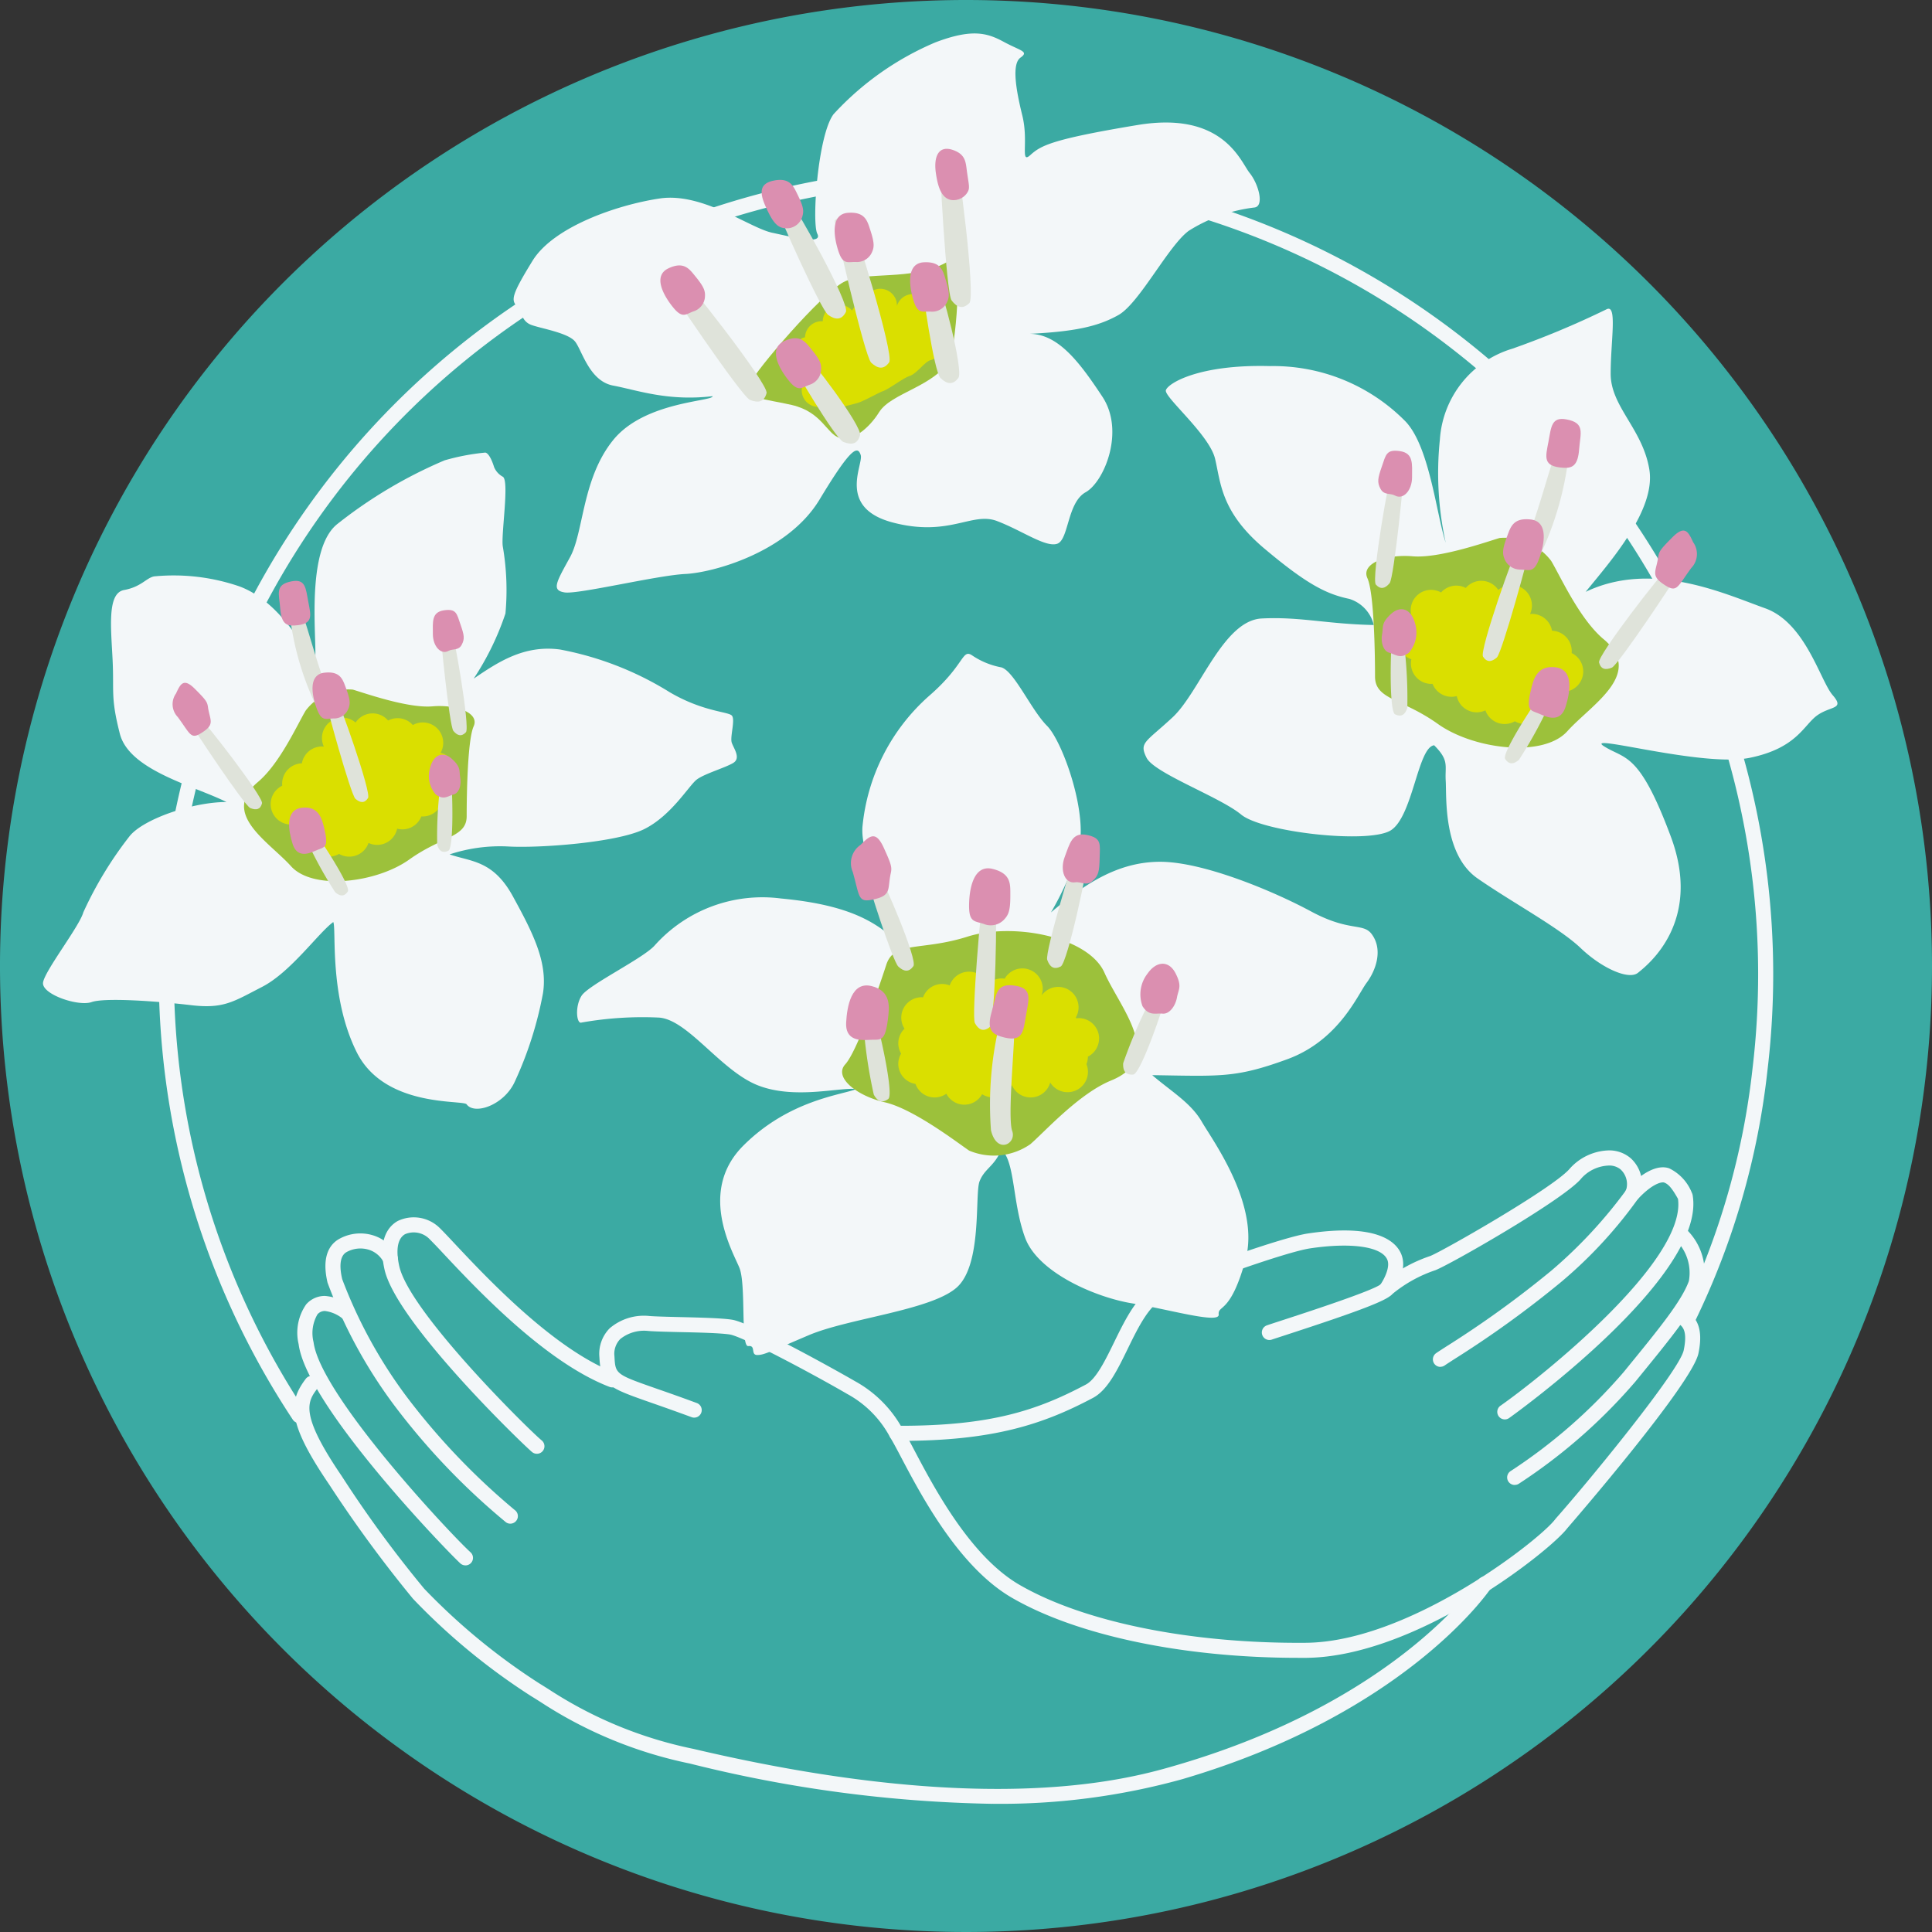
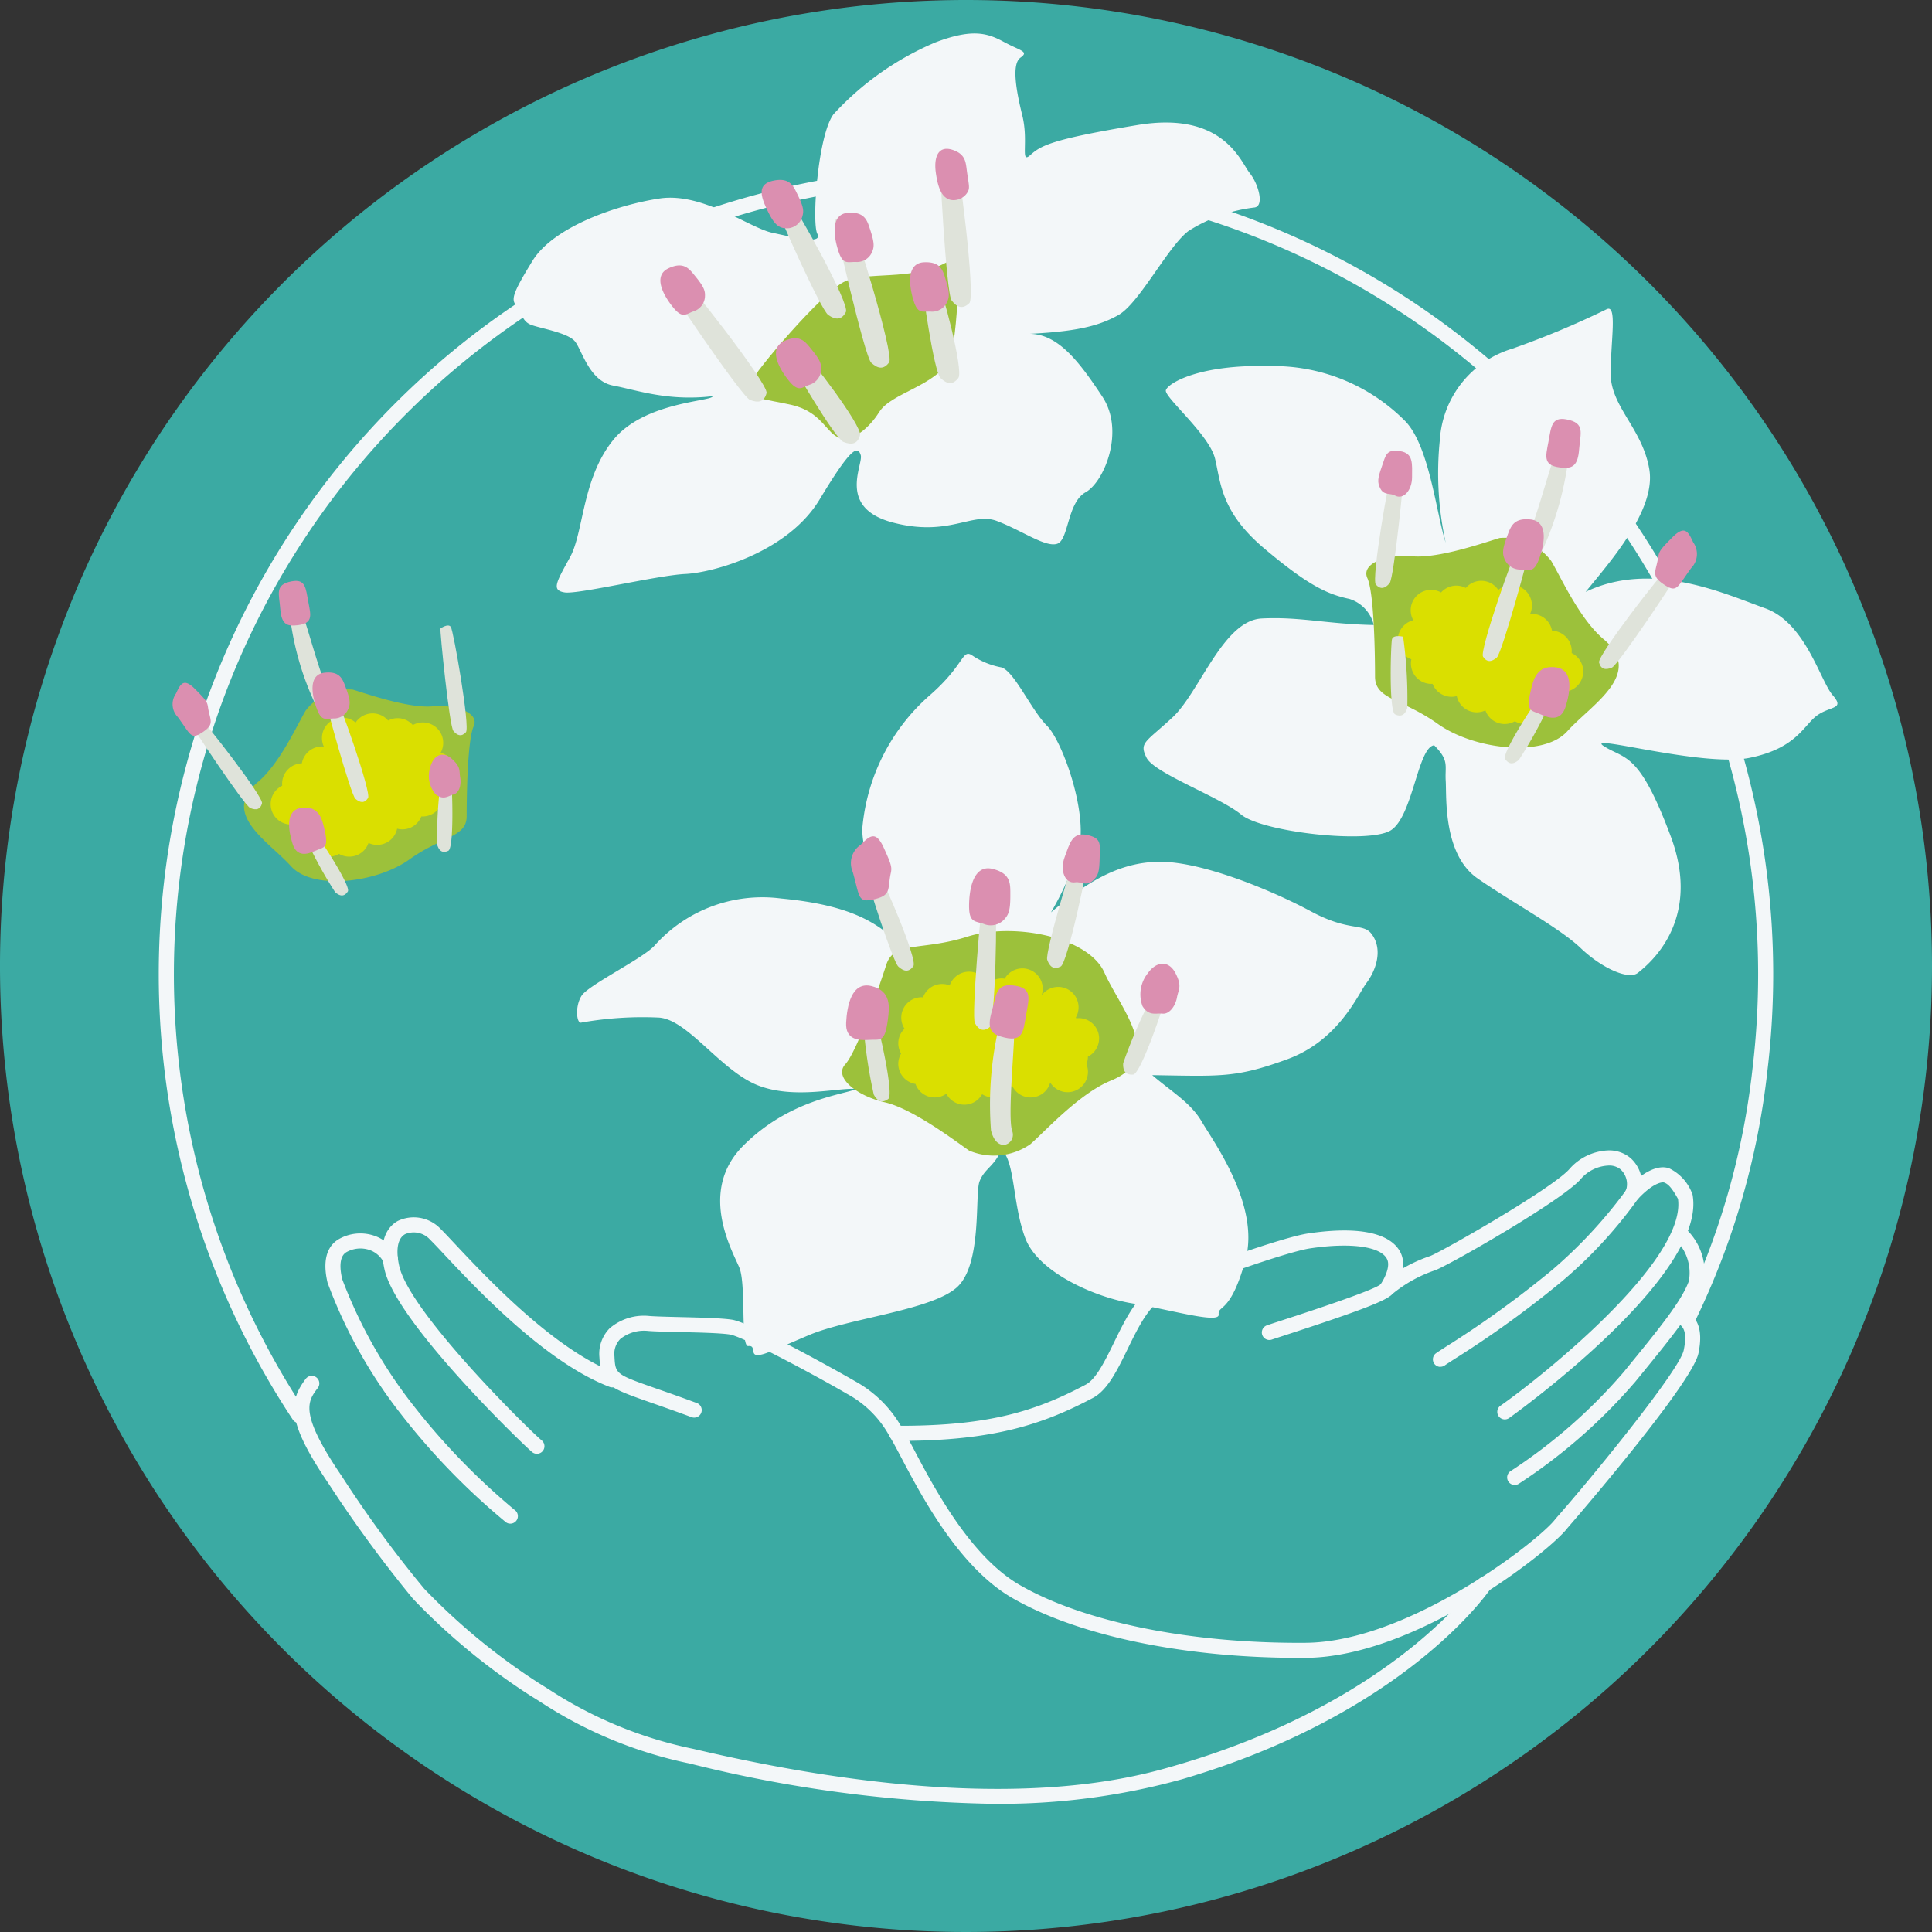
<svg xmlns="http://www.w3.org/2000/svg" width="160" height="160" data-name="グループ 46" viewBox="0 0 160 160">
  <rect x="0" y="0" width="160" height="160" fill="#333333" stroke="none" />
  <defs>
    <clipPath id="a">
      <path fill="none" d="M0 0h160v160H0z" data-name="長方形 22" />
    </clipPath>
  </defs>
  <g clip-path="url(#a)" data-name="グループ 45">
    <path fill="#3baaa3" d="M160 80A80 80 0 1 1 80 0a80 80 0 0 1 80 80" data-name="パス 46" />
    <path fill="#3baaa3" d="M139.684 102.572a5.8 5.8 0 0 0 .4-2.981.7.7 0 0 0-.068-.195 3.8 3.8 0 0 0-1.866-2.019 2.61 2.61 0 0 0-2.342.635 3.1 3.1 0 0 0-.832-1.448 2.72 2.72 0 0 0-1.963-.666 4.5 4.5 0 0 0-3.163 1.568c-1.533 1.674-10.58 6.823-11.5 7.172a15 15 0 0 0-2.262 1.025 2.34 2.34 0 0 0-.141-1.2c-.418-1-1.977-2.55-7.722-1.693-2.134.318-9.339 2.91-12.277 4.138-1.755.734-2.789 2.852-3.788 4.9-.725 1.486-1.475 3.022-2.326 3.474-4.063 2.156-7.9 3.411-15.35 3.414a9.63 9.63 0 0 0-3.784-3.7c-1.014-.594-8.541-4.829-10.165-5.083-.86-.135-2.722-.18-4.365-.219-1.018-.025-1.979-.048-2.48-.088a4.37 4.37 0 0 0-3.289 1.014 3 3 0 0 0-.86 2.393 9 9 0 0 0 .055.644c-4.763-2.575-9.914-7.884-12.269-10.313-.45-.464-.805-.83-1.048-1.065a3.07 3.07 0 0 0-3.439-.536 2.42 2.42 0 0 0-1.153 1.591 2.6 2.6 0 0 0-.858-.4 3.58 3.58 0 0 0-2.9.326c-.7.424-1.418 1.39-.9 3.582a9 9 0 0 0 .416 1.185 2.7 2.7 0 0 0-.634-.083 2.04 2.04 0 0 0-1.553.7 4.1 4.1 0 0 0-.624 3.29 8.5 8.5 0 0 0 .89 2.554l-.258.276-.042.049c-1.446 1.909-1.531 3.592 1.787 8.522.74 1.1 5.08 6.353 7.74 9.371 2.6 2.944 6.9 7.019 9.16 8.393.256.155.525.326.816.51a35.6 35.6 0 0 0 12.309 5.06A110.4 110.4 0 0 0 82.069 150a56.3 56.3 0 0 0 15.758-2.043c15.212-4.478 28.687-16.546 31-19.872a8 8 0 0 0 .863-.9c.5-.575 10.344-11.962 10.869-14.491a3.43 3.43 0 0 0-.762-3.416 10.7 10.7 0 0 0 1.139-2.137c.538-1.48-.331-3.543-1.255-4.566" data-name="パス 47" />
    <path fill="#f3f7f9" d="M24.77 117.848a.62.62 0 0 1-.521-.279 66.851 66.851 0 1 1 122.131-28.98 63.3 63.3 0 0 1-5.967 20.751.623.623 0 1 1-1.122-.544 62.1 62.1 0 0 0 5.851-20.355A65.6 65.6 0 1 0 25.289 116.88a.624.624 0 0 1-.519.968" data-name="パス 48" />
    <path fill="#f3f7f9" d="M74.535 119.325h-.3a.624.624 0 0 1 0-1.247h.311c7.472 0 11.31-1.256 15.38-3.415.85-.452 1.6-1.988 2.326-3.474 1-2.049 2.032-4.167 3.787-4.9 2.938-1.228 10.144-3.82 12.278-4.138 5.744-.857 7.3.692 7.722 1.693.6 1.433-.608 3.132-.748 3.321a.624.624 0 0 1-1-.741c.244-.333.879-1.434.6-2.1-.453-1.083-2.961-1.452-6.388-.94-2.009.3-9.164 2.879-11.98 4.055-1.321.552-2.25 2.456-3.147 4.3-.851 1.742-1.653 3.387-2.863 4.029-4.137 2.195-8.27 3.56-15.978 3.56" data-name="パス 49" />
    <path fill="#f3f7f9" d="M119.289 113.2a.624.624 0 0 1-.36-1.133c.138-.1.424-.283.825-.542a84 84 0 0 0 8.727-6.3 39 39 0 0 0 6.176-6.644 1.65 1.65 0 0 0-.459-1.744 1.47 1.47 0 0 0-1.055-.306 3.2 3.2 0 0 0-2.274 1.164c-1.682 1.835-10.844 7.065-12.006 7.5a11.2 11.2 0 0 0-3.6 2.009c-.456.515-2.73 1.386-8.69 3.327-.609.2-1.052.342-1.222.4a.624.624 0 1 1-.422-1.174c.175-.063.631-.211 1.257-.415 1.867-.608 7.547-2.458 8.161-2.986a12.2 12.2 0 0 1 4.1-2.34c.923-.349 9.971-5.5 11.5-7.172a4.5 4.5 0 0 1 3.163-1.568 2.72 2.72 0 0 1 1.962.665 2.88 2.88 0 0 1 .719 3.145 37.2 37.2 0 0 1-6.5 7.079 85 85 0 0 1-8.861 6.4c-.38.246-.652.421-.783.513a.62.62 0 0 1-.359.114" data-name="パス 50" />
    <path fill="#f3f7f9" d="M124.622 117.55a.624.624 0 0 1-.358-1.135c3.305-2.314 15.412-11.953 14.7-17.13-.544-.975-.836-1.238-1.15-1.353-.171-.063-.931.048-2.143 1.338a.624.624 0 1 1-.909-.854c1.3-1.386 2.573-1.989 3.483-1.655a3.8 3.8 0 0 1 1.866 2.019.7.7 0 0 1 .067.195c1.162 6.794-15.038 18.348-15.2 18.462a.62.62 0 0 1-.357.113" data-name="パス 51" />
    <path fill="#f3f7f9" d="M125.44 122.978a.624.624 0 0 1-.348-1.142l.086-.056a44.1 44.1 0 0 0 9.291-8.155l.185-.227c2.769-3.393 4.6-5.635 5.209-7.3a3.8 3.8 0 0 0-1.078-3.4.623.623 0 1 1 .8-.959 4.97 4.97 0 0 1 1.454 4.783c-.683 1.867-2.564 4.173-5.414 7.665l-.185.227a45.4 45.4 0 0 1-9.57 8.406l-.08.053a.6.6 0 0 1-.346.1" data-name="パス 52" />
    <path fill="#f3f7f9" d="M107.507 137.295c-9.482 0-18.3-1.845-23.7-4.972-4.383-2.538-7.492-8.43-9.162-11.6-.394-.748-.706-1.339-.931-1.693a8.72 8.72 0 0 0-3.547-3.586c-2.425-1.419-8.615-4.752-9.728-4.927-.779-.123-2.678-.168-4.2-.2-1.081-.026-2.014-.049-2.55-.092a3.15 3.15 0 0 0-2.319.665 1.75 1.75 0 0 0-.484 1.432c.078 1.487.078 1.487 3.578 2.712.868.3 1.949.682 3.263 1.167a.624.624 0 0 1-.432 1.17 199 199 0 0 0-3.242-1.16c-3.717-1.3-4.29-1.5-4.413-3.822a3 3 0 0 1 .855-2.389 4.36 4.36 0 0 1 3.29-1.014c.5.04 1.463.063 2.479.088 1.644.039 3.506.083 4.366.219 1.621.254 9.149 4.489 10.164 5.083a9.94 9.94 0 0 1 3.97 3.993c.252.4.575 1.007.982 1.78 1.611 3.054 4.611 8.739 8.684 11.1 5.338 3.091 14.212 4.882 23.721 4.8 8.63-.078 19.443-8.592 20.65-10.239l.036-.045c2.921-3.3 10.254-12.273 10.6-13.94.36-1.74-.153-2.042-.564-2.286a.624.624 0 0 1 .634-1.074c.838.5 1.629 1.31 1.151 3.614-.526 2.531-10.369 13.916-10.869 14.491-1.392 1.846-12.459 10.644-21.627 10.726h-.656" data-name="パス 53" />
    <path fill="#f3f7f9" d="M44.461 120.395a.62.62 0 0 1-.392-.139c-.678-.549-11.231-10.7-12.224-15.118-.59-2.633.429-3.648 1.089-4.018a3.06 3.06 0 0 1 3.439.536c.289.279.716.734 1.256 1.31 2.677 2.854 8.246 8.792 13.3 10.725a.624.624 0 0 1-.447 1.166c-5.317-2.036-11.019-8.116-13.759-11.038a44 44 0 0 0-1.213-1.266 1.83 1.83 0 0 0-1.961-.345c-.618.346-.789 1.29-.482 2.657.86 3.836 10.8 13.619 11.791 14.421a.624.624 0 0 1-.393 1.109" data-name="パス 54" />
    <path fill="#f3f7f9" d="M42.261 126.183a.6.6 0 0 1-.36-.115 57 57 0 0 1-9.263-9.7 40.3 40.3 0 0 1-5.512-10.145c-.517-2.192.2-3.158.9-3.583a3.59 3.59 0 0 1 2.9-.325 3.34 3.34 0 0 1 1.955 1.647.623.623 0 0 1-1.116.556 2.1 2.1 0 0 0-1.143-.994 2.36 2.36 0 0 0-1.945.182c-.623.379-.527 1.422-.336 2.231a39.6 39.6 0 0 0 5.3 9.685 56.7 56.7 0 0 0 8.984 9.428.624.624 0 0 1-.361 1.133" data-name="パス 55" />
-     <path fill="#f3f7f9" d="M38.544 129.637a.62.62 0 0 1-.42-.163c-1.06-.965-12.731-13.027-13.393-18.159a4.1 4.1 0 0 1 .624-3.291 2.04 2.04 0 0 1 1.553-.7 4.07 4.07 0 0 1 2.229.893.624.624 0 1 1-.782.972 2.87 2.87 0 0 0-1.447-.618.8.8 0 0 0-.616.277 3.1 3.1 0 0 0-.324 2.307c.568 4.4 11.327 15.876 13 17.4a.624.624 0 0 1-.42 1.085" data-name="パス 56" />
    <path fill="#f3f7f9" d="M82.166 149.385a110.4 110.4 0 0 1-25.033-3.335 35.7 35.7 0 0 1-12.31-5.06q-.433-.277-.815-.51a53.2 53.2 0 0 1-9.808-8.08 106 106 0 0 1-6.9-9.4l-.193-.287c-3.318-4.929-3.233-6.613-1.787-8.522a.624.624 0 0 1 1 .753c-.834 1.1-1.554 2.051 1.827 7.072l.195.291a97 97 0 0 0 6.794 9.268 52.5 52.5 0 0 0 9.524 7.836q.39.239.836.523a34.5 34.5 0 0 0 11.927 4.9c24.781 5.833 36.351 2.428 40.153 1.309 17.863-5.258 24.566-14.875 24.842-15.282a.624.624 0 1 1 1.032.7c-.287.422-7.236 10.4-25.522 15.778a56.3 56.3 0 0 1-15.758 2.043" data-name="パス 57" />
    <path fill="#f3f7f9" d="M74.381 78.026c2.493 2.119-3.2-5.562-2.959-9.52a16.57 16.57 0 0 1 5.507-10.863c3.041-2.63 2.712-3.97 3.616-3.341a6.4 6.4 0 0 0 2.384.967c1.068.32 2.465 3.523 3.78 4.839s3.534 7.562 2.548 10.521a25.3 25.3 0 0 1-2.219 4.931c2.712-2.3 5.507-4.191 9.041-4.191s9.287 2.383 12.492 4.109 4.317.913 5.034 1.89c.966 1.316.308 3.041-.431 4.028s-2.3 4.767-6.575 6.328-5.507 1.4-11.178 1.315c1.644 1.4 3.205 2.3 4.11 3.863s4.849 6.9 3.616 11.424-2.3 3.723-2.219 4.533-4.11-.423-7.151-.917-7.807-2.547-8.876-5.424-.822-6.328-1.972-7.315c-.576 1.4-1.393 1.562-1.806 2.63s.244 6.9-1.893 8.794-8.957 2.548-12.245 3.945-3.7 1.644-4.275 1.644-.082-.822-.739-.739-.165-5.1-.74-6.493-3.452-6.329.329-10.109 8.136-4.192 9.369-4.685c-1.4-.165-5.178.9-8.219-.329s-5.753-5.424-8.136-5.589a29 29 0 0 0-6.411.411c-.411.165-.575-1.315 0-2.219s5.168-3.123 6.077-4.191a11.96 11.96 0 0 1 10.443-3.863c6.164.575 8.054 2.219 9.7 3.616" data-name="パス 58" />
    <path fill="#9cc13b" d="M92.019 89.482c-2.64 1.074-5.449 4.192-6.687 5.274a5.3 5.3 0 0 1-5.072.533c-1.009-.69-4.615-3.456-6.979-4S69.03 89.207 70 88.143s2.713-6.136 3.4-8.25c.646-1.995 2.916-1.117 6.719-2.323s10.024.01 11.345 2.98 5.068 7.1.552 8.932" data-name="パス 59" />
    <path fill="#dadf00" d="M91.024 86.008a1.69 1.69 0 0 0-1.692-1.692 2 2 0 0 0-.195.019l-.04-.073a1.688 1.688 0 0 0-2.841-1.817 1.7 1.7 0 0 0 .1-.554 1.687 1.687 0 0 0-3.154-.838 2 2 0 0 0-.23-.024 1.68 1.68 0 0 0-1.172.471 1.687 1.687 0 0 0-3.15.11 1.68 1.68 0 0 0-2.208.988c-.037 0-.072-.011-.109-.011a1.688 1.688 0 0 0-1.422 2.605 1.67 1.67 0 0 0-.284 2.062 1.67 1.67 0 0 0-.235.846 1.69 1.69 0 0 0 1.425 1.666 1.68 1.68 0 0 0 2.555.81 1.679 1.679 0 0 0 2.963.039 1.684 1.684 0 0 0 2.464-.754 1.686 1.686 0 0 0 3.176-.212 1.688 1.688 0 0 0 3-1.523 1.7 1.7 0 0 0 .122-.62 1.69 1.69 0 0 0 .924-1.5" data-name="パス 60" />
    <path fill="#dfe3da" d="M82.068 93.605a28.7 28.7 0 0 1 .491-7.835c.485-2.119 1.425-1.448 1.429-.157s-.545 7-.162 8.049-1.263 1.975-1.758-.057" data-name="パス 61" />
    <path fill="#dfe3da" d="M71.874 72.861c-.058.155 2.061 6.762 2.521 7.186s.877.49 1.248-.034-2.462-7.108-2.778-7.446-.991.294-.991.294" data-name="パス 62" />
    <path fill="#dfe3da" d="M89.071 70.721c-.124.11-2.554 8.177-2.345 8.766s.545.844 1.118.555 2.361-8.67 2.24-9.116-1.013-.205-1.013-.205" data-name="パス 63" />
    <path fill="#dfe3da" d="M81.378 74.527c-.1.129-.946 9.652-.642 10.2s.678.741 1.195.361.674-10.106.48-10.526-1.033-.033-1.033-.033" data-name="パス 64" />
    <path fill="#dfe3da" d="M71.469 84.268a40 40 0 0 0 .895 6.384c.3.547.678.741 1.195.361S72.7 84.721 72.5 84.3s-1.033-.033-1.033-.033" data-name="パス 65" />
    <path fill="#dfe3da" d="M95.616 82.154a40 40 0 0 0-2.6 5.9c-.029.625.187.987.827.936s2.575-5.805 2.631-6.264-.861-.572-.861-.572" data-name="パス 66" />
    <path fill="#db8fb0" d="M70.62 72.209a1.83 1.83 0 0 1 .657-2.246c.766-.776 1.262-1.174 1.906.231s.693 1.639.587 2.121c-.281 1.27.085 1.808-1.312 2.145-1.453.351-1.232-.14-1.838-2.251" data-name="パス 67" />
    <path fill="#db8fb0" d="M81.577 76.557c-.777-.309-1.327-.068-1.323-1.535s.392-3.448 1.949-3.063 1.465 1.286 1.468 2.177c.005 1.324-.162 1.638-.531 2.035a1.52 1.52 0 0 1-1.563.386" data-name="パス 68" />
    <path fill="#db8fb0" d="M71.914 86.119c-.854.065-1.91-.045-1.84-1.423s.444-3.439 2.1-3.035 1.485 1.759 1.359 2.749c-.257 2.023-.63 1.634-1.623 1.709" data-name="パス 69" />
    <path fill="#db8fb0" d="M94.618 83.329a2.8 2.8 0 0 1 .416-2.7c.736-1.053 1.763-1.113 2.322-.022s.237 1.315.115 2-.611 1.393-1.194 1.338-1.127.224-1.659-.616" data-name="パス 70" />
    <path fill="#db8fb0" d="M89.053 73.068c-.859.139-1.3-.972-.881-2.092s.618-2.089 1.85-1.828 1.07.762 1.047 1.882-.084 1.481-.593 1.929-.963.035-1.423.109" data-name="パス 71" />
    <path fill="#db8fb0" d="M82.876 85.838c-.771-.237-1.157-.636-.748-2.053s.289-2.438 2.012-2.143c1.374.236 1.058 1.116.824 2.486s-.257 2.272-2.088 1.71" data-name="パス 72" />
    <path fill="#f3f7f9" d="M59.018 32.809c.045.441-5.63.429-8.227 3.622s-2.44 7.63-3.581 9.71-1.565 2.751-.442 2.921 7.661-1.417 9.976-1.527 8.5-1.795 11.137-6.178 3.154-4.441 3.4-3.669-2 4.365 2.666 5.587 6.542-.912 8.615-.127 4.028 2.209 4.991 1.884.817-3.409 2.354-4.266 3.276-5.056 1.387-7.914-3.631-5.165-5.987-5.206c3.615-.19 5.585-.578 7.321-1.559s4.141-5.756 5.827-6.978a13.1 13.1 0 0 1 5.4-1.921c.882-.062.388-1.928-.366-2.865s-2.177-5.149-9.281-3.97-8.008 1.7-8.877 2.486-.127-1.085-.668-3.275-.881-4.274-.148-4.793-.012-.559-1.378-1.3-2.616-1.123-5.674.039a24.3 24.3 0 0 0-8.429 5.944c-1.3 1.717-1.817 8.976-1.35 9.9s-1.866.322-3.742-.081-5.765-3.366-9.308-2.836S45.83 18.786 44.1 21.6s-1.771 3.22-1.317 3.748.413 1.274 1.24 1.569 3.026.651 3.6 1.366 1.176 3.278 3.154 3.649 4.525 1.319 8.248.877" data-name="パス 73" />
    <path fill="#9cc13b" d="M78.713 29.708c-1.293 2.312-4.9 2.813-5.906 4.424-.81 1.3-2.174 2.455-3.266 2.134s-1.441-2.135-3.962-2.726c-2.2-.515-4.052-.506-3.5-1.726s5.953-7.489 7.781-8.453c1.777-.936 5.649-.072 8.472-1.606 1.767-.96.611 7.536.378 7.953" data-name="パス 74" />
-     <path fill="#dadf00" d="M78.192 26.742c-.236-.729-.313-.962-1.042-.726a1 1 0 0 0-.147.065q-.024-.025-.05-.048a1.37 1.37 0 0 0-.031-.719 1.386 1.386 0 0 0-2.644.021 1.4 1.4 0 0 0-.061-.457 1.383 1.383 0 0 0-2.672.144 1.29 1.29 0 0 0-.977.7 1.383 1.383 0 0 0-2.429.883 1.377 1.377 0 0 0-1.472 1.329c-.029.007-.058.01-.088.019a1.384 1.384 0 0 0-.449 2.391 1.37 1.37 0 0 0 .3 1.68 1.36 1.36 0 0 0 .031.719 1.38 1.38 0 0 0 1.532.938c.348.448.759.316 1.33.131.282-.091 1.244-.3 1.751-.459s1.741-.857 2-.941c.544-.177 1.709-1.1 2.253-1.273.6-.2 1.23-1.148 1.7-1.3a1.433 1.433 0 0 0 1.07-1.686c-.056-.173.257-.9.091-1.414" data-name="パス 75" />
    <path fill="#dfe3da" d="M69.131 18.257c-.07.184 2.474 11.274 3.019 11.781s1.04.59 1.486-.03-2.95-11.688-3.323-12.093-1.182.342-1.182.342" data-name="パス 76" />
    <path fill="#db8fb0" d="M70.967 21.7c-.745-.049-1.146.308-1.546-.939s-.617-3.036.811-3.137 1.6.688 1.847 1.443c.368 1.123.313 1.436.109 1.875a1.36 1.36 0 0 1-1.221.758" data-name="パス 77" />
    <path fill="#dfe3da" d="M77.845 12.753c-.1.17.511 11.532.961 12.125s.924.759 1.47.223-.909-12.02-1.208-12.483-1.223.135-1.223.135" data-name="パス 78" />
    <path fill="#db8fb0" d="M78.732 16.555c-.726-.175-1.049-.954-1.231-2.251s.195-2.367 1.527-1.843c.991.391.949 1.057 1.064 1.844.171 1.17.248 1.314-.028 1.712a1.36 1.36 0 0 1-1.332.538" data-name="パス 79" />
    <path fill="#dfe3da" d="M55.047 23.218c0 .2 6.37 9.626 7.061 9.9s1.183.176 1.375-.564-6.962-9.841-7.456-10.084-.98.745-.98.745" data-name="パス 80" />
    <path fill="#db8fb0" d="M57.513 25.759c-.712.223-.958.7-1.781-.319s-1.669-2.609-.373-3.219 1.739.066 2.242.682c.749.915.81 1.226.778 1.709a1.36 1.36 0 0 1-.866 1.147" data-name="パス 81" />
    <path fill="#dfe3da" d="M65.557 30c0 .2 3.6 6.325 4.292 6.6s1.183.176 1.375-.564-4.193-6.54-4.687-6.783-.98.745-.98.745" data-name="パス 82" />
    <path fill="#db8fb0" d="M67.123 31.838c-.722.226-.971.709-1.805-.323s-1.692-2.645-.379-3.263 1.763.067 2.274.691c.758.927.821 1.243.787 1.733a1.38 1.38 0 0 1-.877 1.162" data-name="パス 83" />
    <path fill="#dfe3da" d="M76.409 23.564c-.073.183.937 7.218 1.472 7.736s1.028.61 1.486 0-1.4-7.641-1.769-8.053-1.189.318-1.189.318" data-name="パス 84" />
    <path fill="#db8fb0" d="M77.166 25.812c-.744-.063-1.152.285-1.527-.969s-.557-3.048.873-3.121 1.585.72 1.818 1.48c.346 1.13.284 1.442.072 1.877a1.36 1.36 0 0 1-1.236.733" data-name="パス 85" />
    <path fill="#dfe3da" d="M64.4 17.354c-.043.192 3.575 8.3 4.186 8.727s1.112.438 1.466-.239-4.1-8.644-4.529-8.992-1.123.5-1.123.5" data-name="パス 86" />
    <path fill="#db8fb0" d="M65.33 18.9c-.744.056-1.157-.2-1.729-1.379s-.97-2.253.43-2.554 1.679.457 2.03 1.17c.523 1.061.512 1.378.371 1.841a1.36 1.36 0 0 1-1.1.922" data-name="パス 87" />
    <path fill="#f3f7f9" d="M113.772 51.761c-3.915-.08-6.085-.7-9.281-.541s-5.141 6.1-7.379 8.182-2.8 2.077-2.157 3.356 6.073 3.244 7.831 4.7 10.547 2.449 12.384 1.313 2.239-6.89 3.6-7.05c1.279 1.278.879 1.678.959 2.957s-.24 6.072 2.637 8.07 6.782 4.091 8.54 5.769 3.987 2.664 4.744 2.046c.8-.649 5.361-4.189 2.724-11.271s-3.782-6.372-5.54-7.491 8.15 1.758 12.066.959 4.474-2.717 5.593-3.516 2.317-.48 1.279-1.678-2.238-5.993-5.594-7.192-9.349-4-14.862-1.358c2.077-2.557 5.833-6.792 5.273-10.148s-3.2-5.194-3.2-7.911.559-5.753-.32-5.354a73 73 0 0 1-7.83 3.276 8.43 8.43 0 0 0-5.993 7.512 26.9 26.9 0 0 0 .479 8.55c-.8-2.478-1.358-8.151-3.436-10.149a15.36 15.36 0 0 0-11.107-4.474c-5.913-.16-8.47 1.438-8.63 2s3.6 3.676 4.075 5.674.48 4.4 4.076 7.431 5.195 3.783 7.035 4.173a2.99 2.99 0 0 1 2.033 2.17" data-name="パス 88" />
    <path fill="#9cc13b" d="M132.8 52.933c-2-1.681-3.563-5.19-4.337-6.481a4.85 4.85 0 0 0-4.266-1.9c-1.076.316-5 1.708-7.212 1.518s-4.29.61-3.743 1.812.632 6.111.632 8.147c0 1.92 2.225 1.8 5.2 3.921s8.736 2.821 10.726.607 6.418-4.75 3-7.626" data-name="パス 89" />
    <path fill="#dfe3da" d="M127.693 45.664a26.3 26.3 0 0 0 2.077-6.884c.259-1.973-.762-1.7-1.177-.59s-1.765 6.184-2.427 6.963.454 2.1 1.527.511" data-name="パス 90" />
    <path fill="#db8fb0" d="M129.476 38.739c.737.043 1.2-.177 1.3-1.524s.529-2.186-1.044-2.481c-1.255-.236-1.265.62-1.5 1.871s-.5 2.033 1.247 2.134" data-name="パス 91" />
    <path fill="#dfe3da" d="M138.87 47.636c0 .152-4.852 7.438-5.382 7.655s-.91.141-1.062-.427 5.308-7.607 5.687-7.8.757.568.757.568" data-name="パス 92" />
    <path fill="#dfe3da" d="M116.251 39.013c.071.134-.8 8.845-1.17 9.285s-.737.55-1.137.119 1.126-9.206 1.372-9.551.935.147.935.147" data-name="パス 93" />
    <path fill="#db8fb0" d="M140.064 47.038a1.67 1.67 0 0 0 .152-2.138c-.41-.91-.709-1.41-1.71-.409s-1.117 1.186-1.18 1.633c-.164 1.18-.65 1.526.443 2.261 1.135.764 1.1.272 2.295-1.347" data-name="パス 94" />
    <path fill="#db8fb0" d="M115.518 41.034c.693.393 1.423-.421 1.423-1.515s.136-1.991-1.005-2.159-1.162.313-1.5 1.281-.4 1.3-.106 1.846.816.337 1.187.547" data-name="パス 95" />
    <path fill="#dadf00" d="M130.156 54.091a2 2 0 0 0 .009-.169 1.69 1.69 0 0 0-1.633-1.688 1.69 1.69 0 0 0-1.663-1.394c-.052 0-.1 0-.155.008a1.689 1.689 0 0 0-2.631-1.99 1.69 1.69 0 0 0-2.693-.167 1.69 1.69 0 0 0-2.046.375 1.689 1.689 0 0 0-2.3 2.3 1.689 1.689 0 0 0-.16 3.231 1.688 1.688 0 0 0 1.654 2.04q.049.001.1-.005a1.69 1.69 0 0 0 1.573 1.073 1.7 1.7 0 0 0 .433-.058 1.688 1.688 0 0 0 2.37 1.184 1.687 1.687 0 0 0 2.44.9 1.687 1.687 0 0 0 2.413-.832 1.69 1.69 0 0 0 1.16-1.6v-.05a1.7 1.7 0 0 0 .4.05 1.69 1.69 0 0 0 .734-3.212" data-name="パス 96" />
    <path fill="#dfe3da" d="M126.659 45.494c.048.144-2.266 8.587-2.7 8.96s-.818.42-1.141-.072 2.644-8.89 2.944-9.189.9.3.9.3" data-name="パス 97" />
    <path fill="#dfe3da" d="M128.592 57.726a36.7 36.7 0 0 1-2.8 5.2c-.435.372-.818.419-1.141-.072s2.747-5.126 3.047-5.425.9.3.9.3" data-name="パス 98" />
    <path fill="#dfe3da" d="M116.2 52.729a37 37 0 0 1 .348 5.894c-.174.545-.475.787-1.008.539s-.36-5.805-.262-6.217.922-.216.922-.216" data-name="パス 99" />
    <path fill="#db8fb0" d="M125.841 47.173c.766-.018 1.161.365 1.625-.9s.763-3.085-.7-3.251-1.668.637-1.955 1.4c-.426 1.135-.383 1.458-.193 1.917a1.4 1.4 0 0 0 1.219.829" data-name="パス 100" />
    <path fill="#db8fb0" d="M127.62 59.173c.713.328 1.654.57 2.033-.636s.716-3.094-.838-3.276-1.836 1.037-2.043 1.927c-.425 1.819.02 1.6.848 1.985" data-name="パス 101" />
-     <path fill="#db8fb0" d="M116.682 54.056a2.56 2.56 0 0 0 .5-2.449c-.3-1.138-1.158-1.518-1.986-.759s-.623 1.053-.738 1.682.082 1.388.6 1.526.9.552 1.621 0" data-name="パス 102" />
-     <path fill="#f3f7f9" d="M25.844 54.657c.934 1.52-1.073-8.663 2.06-11.234a38.4 38.4 0 0 1 8.917-5.3 18.3 18.3 0 0 1 3.374-.642c.4.08.723 1.2.723 1.2a1.62 1.62 0 0 0 .723.8c.562.321-.161 4.82 0 5.784a21.3 21.3 0 0 1 .218 5.543 23 23 0 0 1-2.628 5.392c2.008-1.366 4.178-2.812 7.15-2.41a26.4 26.4 0 0 1 9.078 3.535c2.731 1.606 4.82 1.606 5.141 1.928s-.16 1.767 0 2.249.789 1.285.114 1.687-2.363.884-3.006 1.366-2.088 2.972-4.338 4.1-8.756 1.601-11.327 1.445a13.3 13.3 0 0 0-4.809.657c1.769.612 3.6.476 5.238 3.469s2.9 5.444 2.495 8.029a30.7 30.7 0 0 1-2.323 7.3c-.884 1.972-3.348 2.807-4 1.9-.281-.39-6.787.314-9.1-4.312S27.873 76.9 27.6 76.36c-1.224.884-3.518 4.149-5.9 5.373s-3.178 1.832-5.891 1.509-7.125-.642-8.223-.254-4.151-.647-4.021-1.615S6.578 76.72 6.9 75.558a31.3 31.3 0 0 1 3.847-6.328c1.163-1.421 5.231-2.811 8.008-2.811-2.713-1.355-8.055-2.619-8.83-5.654s-.472-3.46-.6-6.108-.472-5.535.949-5.794 1.837-1 2.482-1.128a16.8 16.8 0 0 1 7.071.827c2.971 1.1 4.91 4.291 6.018 6.1" data-name="パス 103" />
    <path fill="#9cc13b" d="M21.355 64.766c1.824-1.536 3.256-4.742 3.962-5.922a4.43 4.43 0 0 1 3.9-1.734c.983.289 4.566 1.561 6.589 1.387s3.92.557 3.42 1.655-.578 5.585-.578 7.445c0 1.754-2.032 1.641-4.749 3.582s-7.982 2.578-9.8.555-5.864-4.341-2.743-6.968" data-name="パス 104" />
    <path fill="#dfe3da" d="M26.024 58.125a24 24 0 0 1-1.9-6.29c-.237-1.8.7-1.551 1.076-.539s1.612 5.65 2.217 6.362-.414 1.917-1.4.467" data-name="パス 105" />
    <path fill="#db8fb0" d="M24.394 51.8c-.674.039-1.093-.161-1.185-1.392s-.483-2 .954-2.267c1.147-.216 1.155.567 1.371 1.71s.46 1.857-1.14 1.949" data-name="パス 106" />
    <path fill="#dfe3da" d="M15.811 59.927c0 .138 4.434 6.8 4.919 6.994s.83.129.969-.39-4.85-6.95-5.2-7.123-.692.519-.692.519" data-name="パス 107" />
    <path fill="#dfe3da" d="M36.478 52.048c-.065.122.734 8.082 1.069 8.483s.674.5 1.039.109-1.029-8.411-1.253-8.726-.855.134-.855.134" data-name="パス 108" />
    <path fill="#db8fb0" d="M14.72 59.38a1.53 1.53 0 0 1-.139-1.954c.374-.831.648-1.288 1.563-.373s1.02 1.083 1.077 1.492c.151 1.078.594 1.394-.4 2.065-1.037.7-1.006.249-2.1-1.23" data-name="パス 109" />
-     <path fill="#db8fb0" d="M37.148 53.9c-.633.359-1.3-.385-1.3-1.385s-.124-1.818.918-1.972 1.062.286 1.369 1.171.367 1.186.1 1.686-.745.308-1.084.5" data-name="パス 110" />
    <path fill="#dadf00" d="M22.416 66.593a1.684 1.684 0 0 0 2.091 1.641v.05a1.69 1.69 0 0 0 1.159 1.6 1.687 1.687 0 0 0 2.413.832 1.686 1.686 0 0 0 2.44-.906 1.688 1.688 0 0 0 2.37-1.183 1.7 1.7 0 0 0 .433.058 1.69 1.69 0 0 0 1.573-1.073c.032 0 .064.005.1.005a1.69 1.69 0 0 0 1.654-2.041 1.688 1.688 0 0 0-.16-3.23 1.689 1.689 0 0 0-2.3-2.3 1.68 1.68 0 0 0-2.046-.375 1.69 1.69 0 0 0-2.693.166 1.689 1.689 0 0 0-2.631 1.991c-.051 0-.1-.008-.155-.008A1.69 1.69 0 0 0 25 63.215a1.69 1.69 0 0 0-1.635 1.685c0 .057 0 .114.008.17a1.69 1.69 0 0 0-.957 1.521" data-name="パス 111" />
    <path fill="#dfe3da" d="M25.2 69.146a33.4 33.4 0 0 0 2.562 4.747c.4.341.748.384 1.042-.065s-2.51-4.684-2.784-4.957-.82.275-.82.275" data-name="パス 112" />
    <path fill="#dfe3da" d="M36.525 64.58a33.6 33.6 0 0 0-.318 5.385c.159.5.434.719.921.492s.329-5.3.239-5.679-.842-.2-.842-.2" data-name="パス 113" />
    <path fill="#db8fb0" d="M26.09 70.467c-.651.3-1.511.522-1.858-.58s-.653-2.826.766-2.993 1.677.946 1.867 1.759c.388 1.662-.018 1.466-.775 1.814" data-name="パス 114" />
    <path fill="#db8fb0" d="M36.085 65.793a2.34 2.34 0 0 1-.459-2.238c.27-1.04 1.058-1.386 1.814-.693s.569.962.674 1.537-.075 1.268-.548 1.394-.819.5-1.481 0" data-name="パス 115" />
    <path fill="#dfe3da" d="M26.969 57.969c-.044.131 2.07 7.846 2.468 8.187s.748.383 1.042-.066-2.416-8.123-2.69-8.4-.82.275-.82.275" data-name="パス 116" />
    <path fill="#db8fb0" d="M27.716 59.5c-.7-.016-1.061.333-1.485-.818s-.7-2.819.636-2.971 1.525.582 1.786 1.28c.39 1.037.35 1.332.176 1.751a1.27 1.27 0 0 1-1.113.758" data-name="パス 117" />
  </g>
</svg>